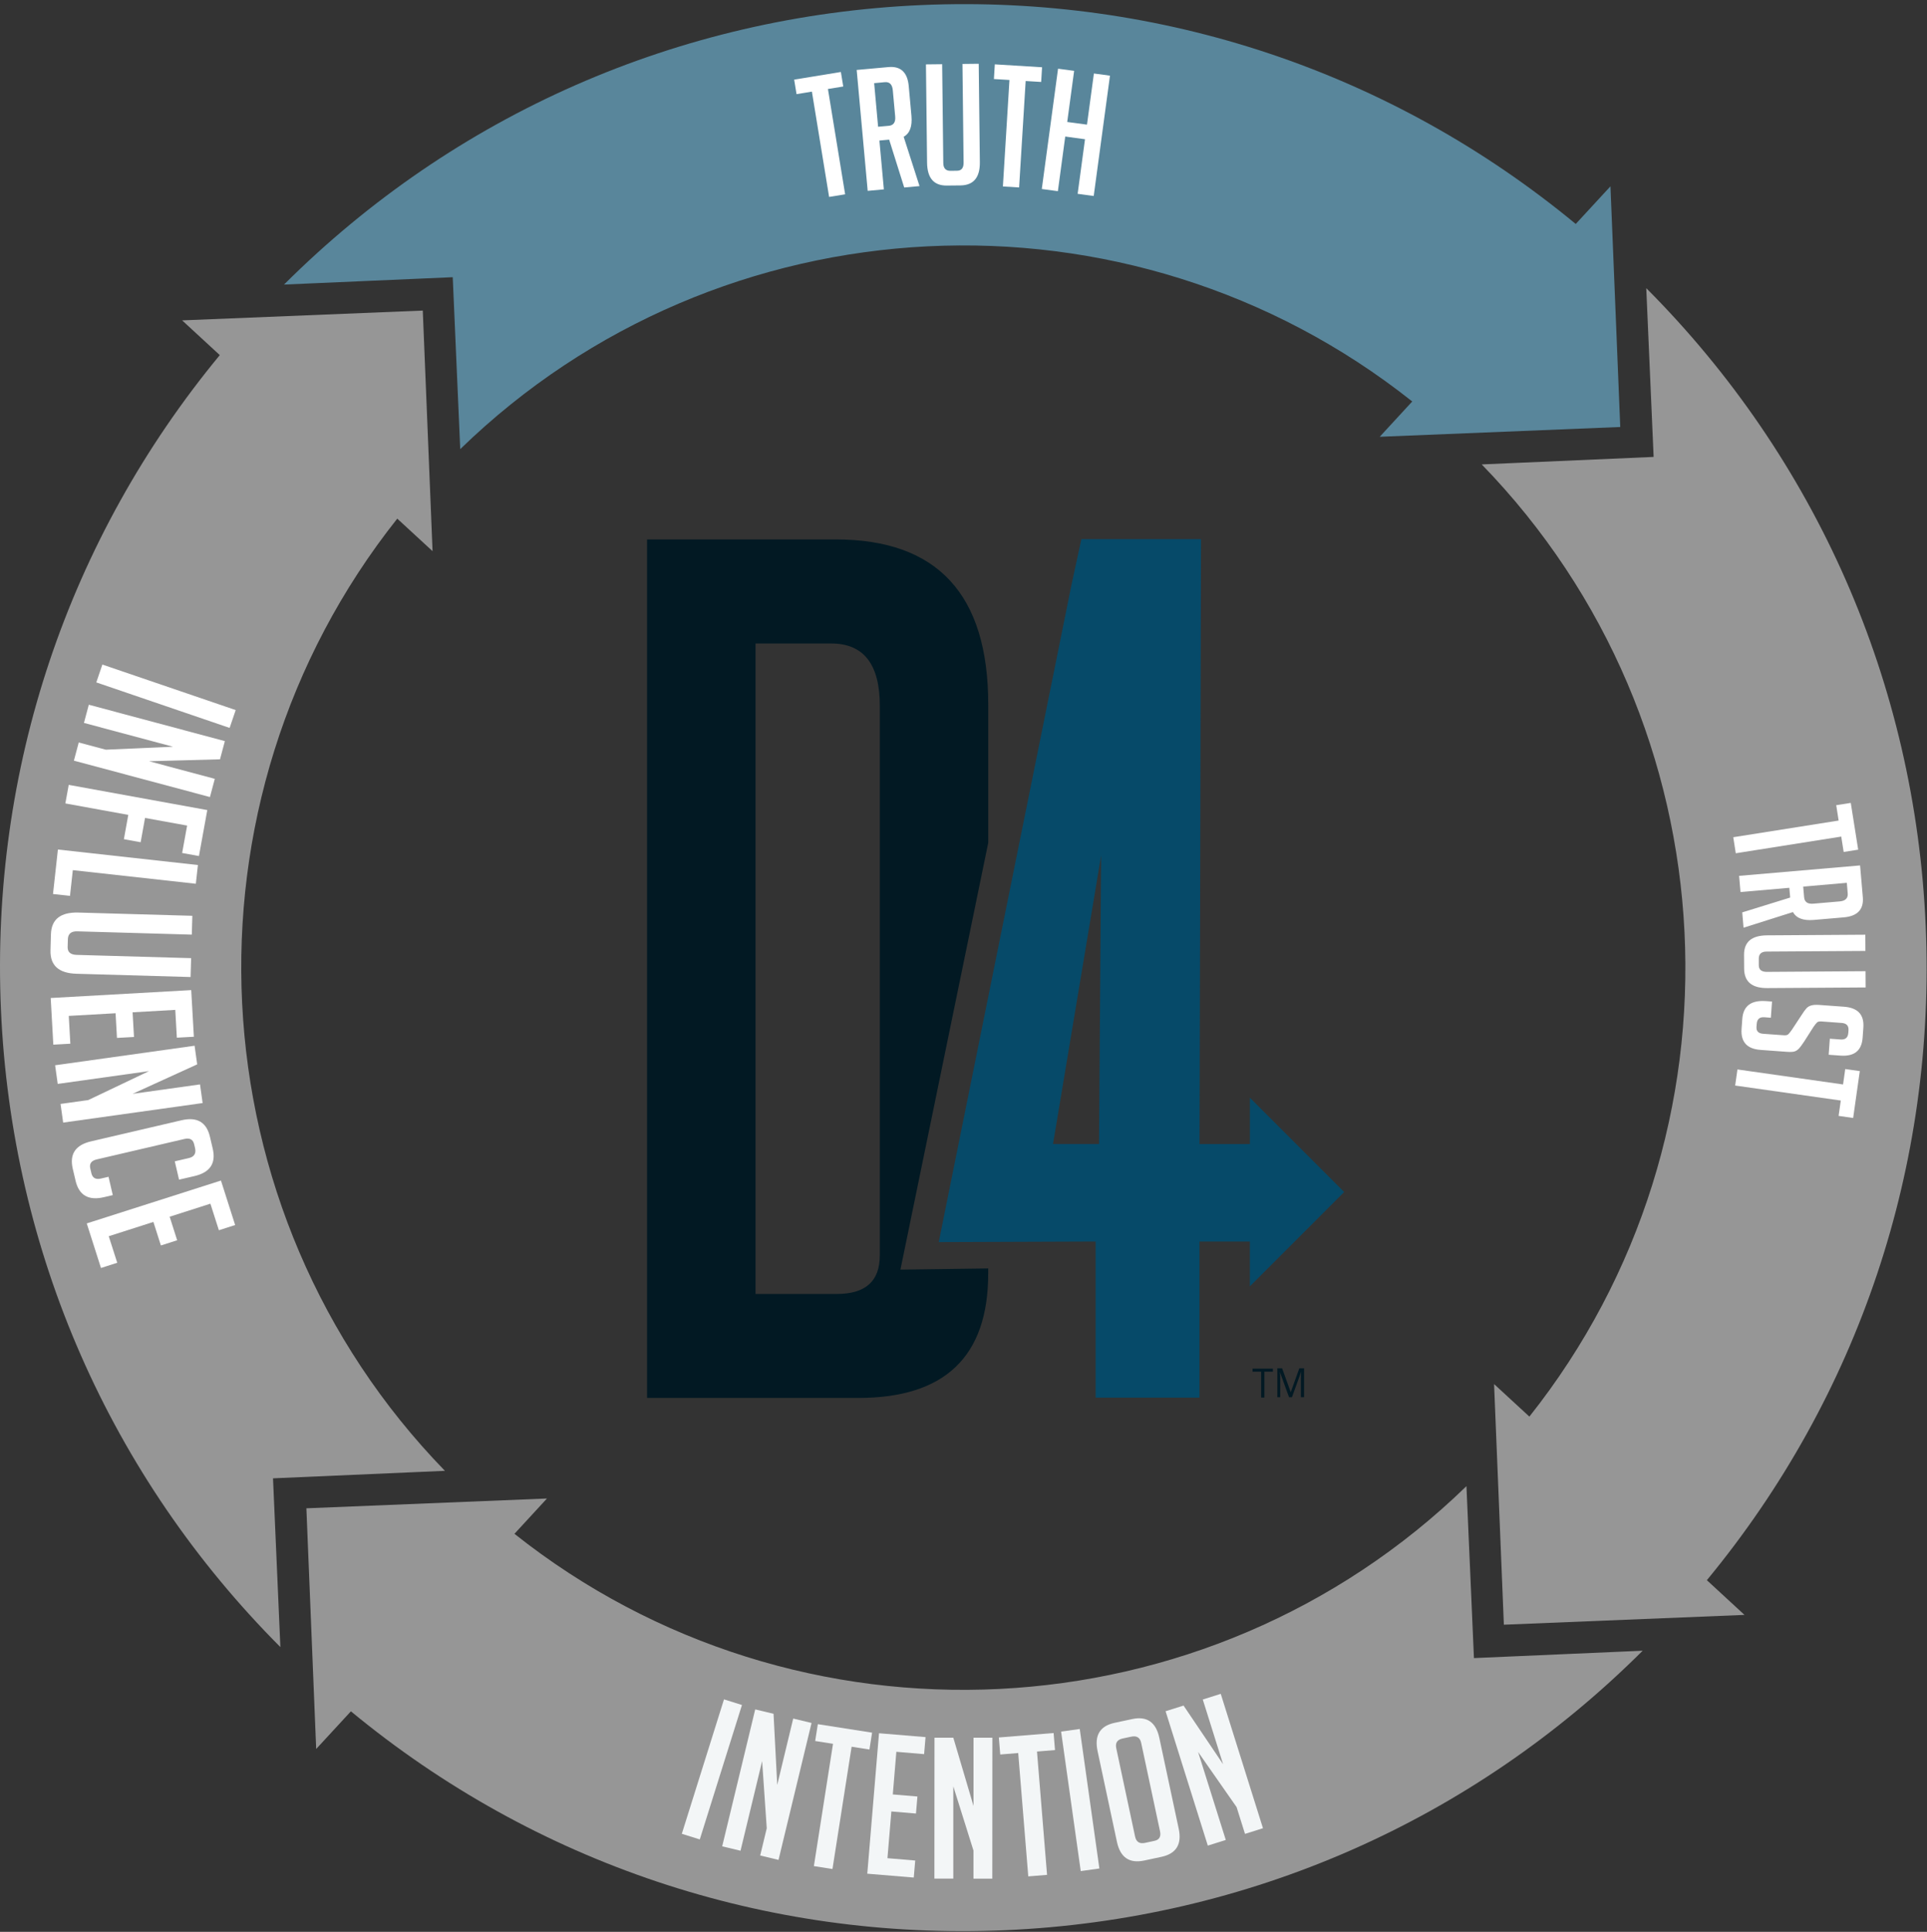
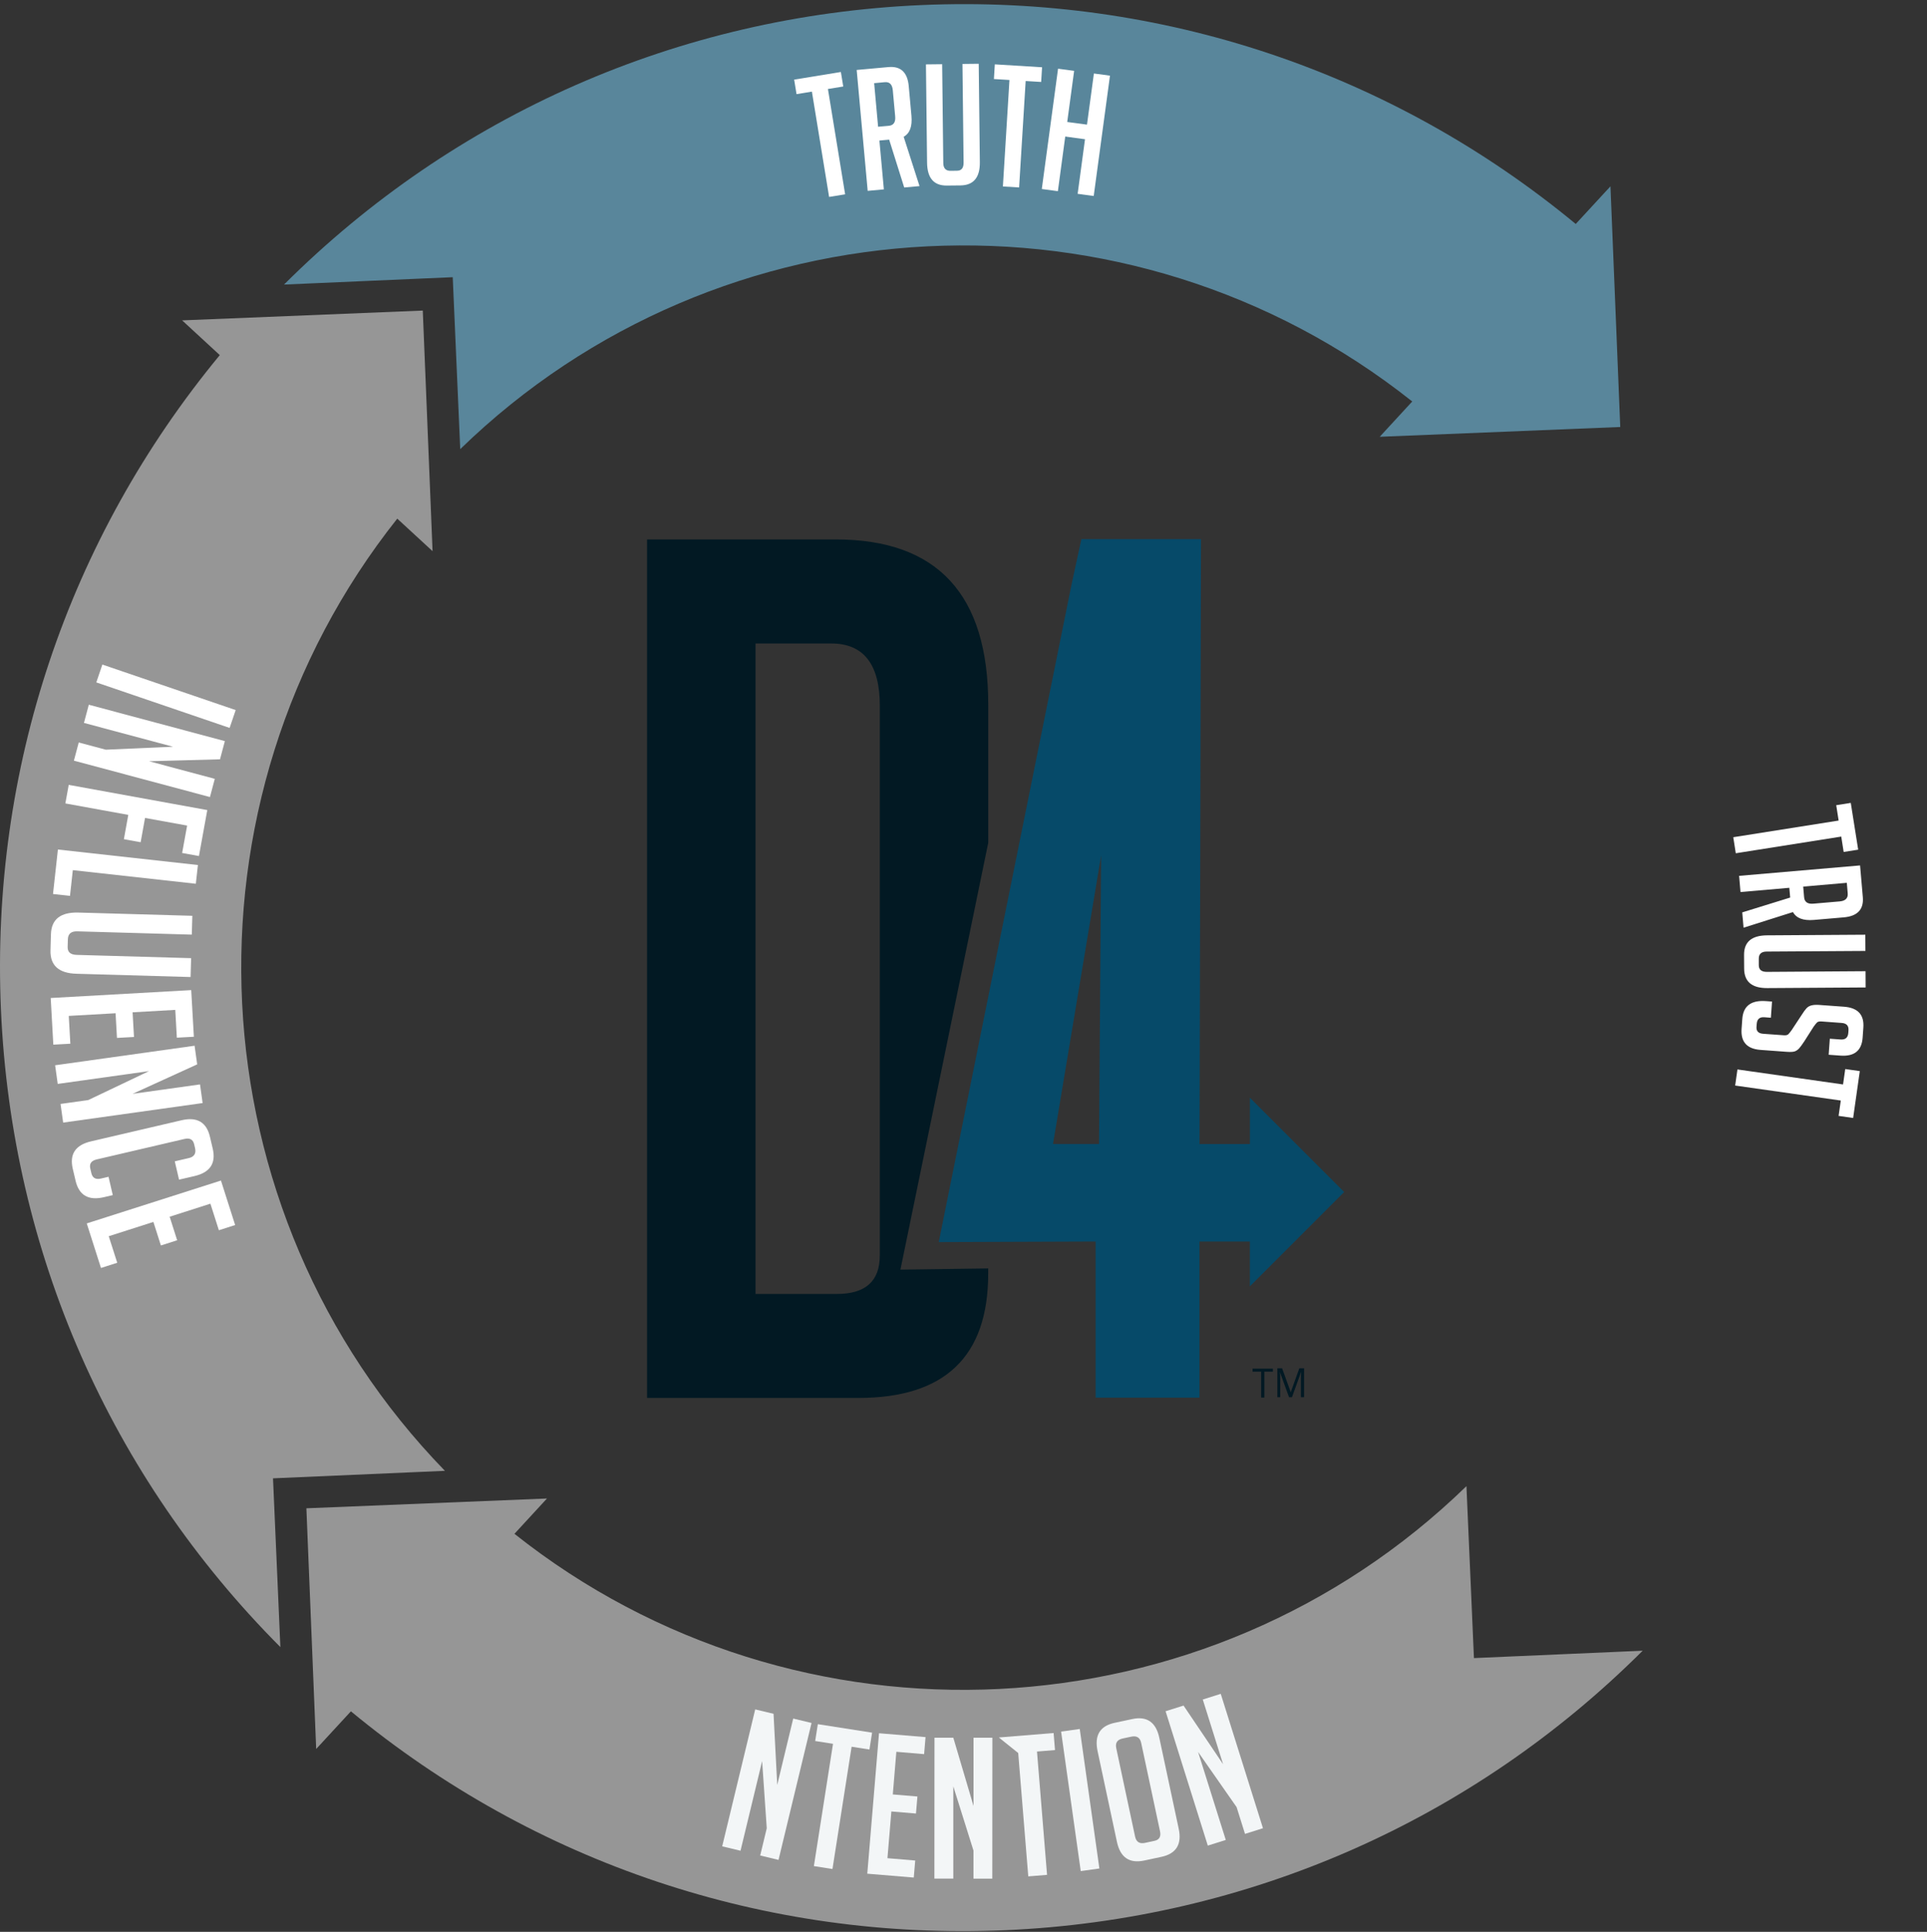
<svg xmlns="http://www.w3.org/2000/svg" width="429" height="430" viewBox="0 0 429 430" fill="none">
  <rect x="0" y="0" width="429" height="430" fill="#333333" stroke="none" />
  <g clip-path="url(#clip0_818_11527)">
    <path d="M200.46 282.6L220.01 187.59V156.8C220.01 132.31 208.69 120.07 186.05 120.07H144.05V311.16H191.08C210.35 311.16 220 301.94 220 283.48V282.33L200.45 282.6H200.46ZM195.86 279.49C195.86 285.17 192.68 288.01 186.3 288.01H168.2V143.23H185.05C192.26 143.23 195.87 147.85 195.87 157.07V279.49H195.86Z" fill="#021923" />
    <path d="M278.85 304.641V305.311H280.77V311.081H281.48V305.311H283.38V304.641H278.85Z" fill="#021923" />
    <path d="M287 311.081L284.94 305.391C285.01 305.841 285.01 306.371 285.01 306.961V311.001H284.37V304.561H285.43L287.35 309.881L289.26 304.561H290.32V311.001H289.61V306.881C289.61 306.431 289.61 305.911 289.68 305.311L287.62 311.001H286.98V311.081H287Z" fill="#021923" />
    <path d="M299.25 265.32L278.26 244.33V254.64H267.05L267.37 120.01H240.74L238.53 130.21L218.12 231.23L209.02 276.31V276.47H209.05L243.92 276.34V311.09H267.04V276.34H278.25V286.32L299.24 265.33L299.25 265.32ZM244.66 254.63H234.43L245.14 190.41L244.67 254.63H244.66Z" fill="#064A69" />
    <path d="M94.12 69.131L40.55 71.311L48.93 79.041C15.12 119.981 -2.12 171.291 0.21 224.731C2.56 278.641 24.57 328.651 62.42 366.611L60.78 329.051L99.05 327.381C42.84 269.541 38.42 178.441 88.44 115.441L96.3 122.681L94.12 69.111V69.131Z" fill="#969696" />
    <path d="M68.21 335.721L70.39 389.291L78.12 380.911C119.07 414.721 170.37 431.961 223.82 429.631C277.73 427.281 327.74 405.271 365.7 367.421L328.14 369.061L326.47 330.791C268.63 387.001 177.53 391.421 114.53 341.401L121.77 333.541L68.2 335.721H68.21Z" fill="#969696" />
-     <path d="M334.8 361.631L388.37 359.451L379.99 351.721C413.8 310.771 431.04 259.471 428.71 206.021C426.36 152.111 404.35 102.111 366.5 64.141L368.14 101.701L329.87 103.371C386.08 161.211 390.5 252.311 340.48 315.311L332.62 308.071L334.8 361.641V361.631Z" fill="#969696" />
    <path d="M360.71 95.041L358.53 41.471L350.8 49.851C309.86 16.041 258.55 -1.199 205.11 1.131C151.2 3.481 101.19 25.491 63.23 63.341L100.79 61.701L102.46 99.971C160.3 43.761 251.4 39.341 314.4 89.361L307.16 97.221L360.73 95.041H360.71Z" fill="#59869B" />
    <path d="M184.32 19.811L188.15 43.252L184.58 43.831L180.75 20.392L177.33 20.951L176.8 17.721L187.2 16.021L187.73 19.252L184.31 19.811H184.32Z" fill="white" />
    <path d="M190.72 15.571L197.77 14.931C200.52 14.681 202.03 16.091 202.31 19.161L202.91 25.791C203.12 28.141 202.55 29.691 201.18 30.441L204.71 41.421L201.3 41.731L197.95 31.081L195.78 31.281L196.77 42.151L193.17 42.481L190.72 15.571ZM195.5 28.211L197.86 28.001C198.93 27.901 199.41 27.201 199.29 25.901L198.76 20.091C198.64 18.791 198.04 18.191 196.97 18.291L194.61 18.511L195.49 28.221L195.5 28.211Z" fill="white" />
    <path d="M217.89 14.201L218.14 36.101C218.18 39.511 216.74 41.231 213.83 41.271L210.78 41.301C207.89 41.331 206.43 39.631 206.39 36.191L206.14 14.331L209.75 14.291L210 36.271C210.01 37.451 210.55 38.031 211.6 38.021L213.07 38.001C214.05 37.991 214.53 37.391 214.52 36.211L214.27 14.231L217.88 14.191L217.89 14.201Z" fill="white" />
    <path d="M228.34 18.022L226.881 41.722L223.271 41.502L224.73 17.802L221.271 17.592L221.471 14.322L231.991 14.972L231.79 18.242L228.331 18.032L228.34 18.022Z" fill="white" />
    <path d="M239.91 43.151L241.55 30.991L237.15 30.391L235.51 42.551L231.93 42.071L235.55 15.291L239.13 15.771L237.59 27.151L241.99 27.741L243.53 16.361L247.11 16.841L243.49 43.621L239.91 43.141V43.151Z" fill="white" />
    <path d="M409.89 186.211L386.43 189.921L385.87 186.351L409.33 182.641L408.79 179.221L412.03 178.711L413.68 189.121L410.45 189.631L409.91 186.211H409.89Z" fill="white" />
    <path d="M414.1 192.621L414.71 199.671C414.95 202.421 413.53 203.931 410.45 204.191L403.81 204.761C401.46 204.961 399.91 204.381 399.16 203.011L388.16 206.491L387.87 203.081L398.54 199.781L398.35 197.611L387.48 198.551L387.17 194.951L414.09 192.631L414.1 192.621ZM401.44 197.341L401.64 199.701C401.73 200.771 402.43 201.261 403.73 201.141L409.54 200.641C410.84 200.531 411.44 199.931 411.35 198.861L411.15 196.501L401.44 197.341Z" fill="white" />
    <path d="M415.34 219.791L393.44 219.931C390.03 219.951 388.31 218.511 388.29 215.601L388.27 212.551C388.25 209.661 389.96 208.211 393.4 208.191L415.27 208.051L415.29 211.661L393.31 211.801C392.13 211.801 391.54 212.341 391.55 213.391V214.861C391.57 215.841 392.16 216.321 393.34 216.321L415.32 216.171L415.34 219.781V219.791Z" fill="white" />
    <path d="M407.39 231.2L409.75 231.37C410.83 231.45 411.4 230.96 411.48 229.91L411.52 229.35C411.6 228.32 411.09 227.77 410.02 227.69L405.55 227.36C405.05 227.32 404.7 227.4 404.51 227.59C404.32 227.78 404.07 228.09 403.76 228.52L401.67 231.8C401.19 232.52 400.82 233.03 400.56 233.32C400.3 233.62 399.99 233.84 399.64 233.99C399.29 234.14 398.64 234.18 397.69 234.11L391.95 233.69C388.92 233.47 387.51 231.91 387.72 229L387.88 226.79C388.09 223.91 389.84 222.59 393.15 222.83L394.5 222.93L394.24 226.53L392.78 226.42C391.73 226.34 391.16 226.84 391.09 227.92L391.04 228.56C390.97 229.51 391.46 230.02 392.51 230.1L397.09 230.43C397.59 230.47 397.94 230.39 398.13 230.2C398.32 230.01 398.57 229.7 398.88 229.27L401.04 225.99C401.49 225.27 401.87 224.75 402.17 224.43C402.47 224.11 402.84 223.89 403.29 223.78C403.74 223.66 404.31 223.63 405.01 223.68L410.53 224.08C413.61 224.31 415.04 225.86 414.83 228.73L414.67 230.98C414.46 233.86 412.82 235.18 409.74 234.96L407.11 234.77L407.37 231.17L407.39 231.2Z" fill="white" />
    <path d="M409.8 244.961L386.29 241.621L386.8 238.041L410.31 241.381L410.8 237.951L414.04 238.411L412.56 248.841L409.32 248.381L409.81 244.951L409.8 244.961Z" fill="white" />
-     <path d="M151.79 408.172L161.18 378.252L165.18 379.502L155.79 409.422L151.79 408.172Z" fill="#F3F6F7" />
    <path d="M173.04 397.252L176.59 382.522L180.67 383.502L173.32 413.982L169.24 413.002L170.7 406.932L169.67 391.992L164.86 411.942L160.78 410.962L168.13 380.482L172.21 381.462L173.03 397.252H173.04Z" fill="#F3F6F7" />
    <path d="M189.59 388.791L185.33 416.011L181.19 415.361L185.45 388.141L181.48 387.521L182.07 383.771L194.15 385.661L193.56 389.411L189.59 388.791Z" fill="#F3F6F7" />
    <path d="M193.08 417.041L195.69 385.791L206.05 386.651L205.73 390.441L199.55 389.921L198.76 399.411L204.24 399.871L203.92 403.661L198.44 403.201L197.57 413.601L203.75 414.121L203.43 417.911L193.07 417.051L193.08 417.041Z" fill="#F3F6F7" />
    <path d="M216.73 401.941V386.791H220.93L220.91 418.151H216.72V411.901L212.23 397.611V418.141H208.02L208.04 386.781H212.23L216.72 401.941H216.73Z" fill="#F3F6F7" />
-     <path d="M230.86 389.842L233.1 417.312L228.92 417.652L226.68 390.192L222.68 390.522L222.37 386.732L234.56 385.742L234.87 389.532L230.86 389.862V389.842Z" fill="#F3F6F7" />
+     <path d="M230.86 389.842L233.1 417.312L228.92 417.652L226.68 390.192L222.37 386.732L234.56 385.742L234.87 389.532L230.86 389.862V389.842Z" fill="#F3F6F7" />
    <path d="M240.6 416.472L236.23 385.422L240.38 384.842L244.75 415.892L240.6 416.472Z" fill="#F3F6F7" />
    <path d="M254.73 414.122C251.43 414.822 249.41 413.442 248.66 409.972L244.35 389.772C243.6 386.272 244.87 384.172 248.14 383.472L252.07 382.632C255.34 381.932 257.36 383.332 258.1 386.832L262.41 407.032C263.15 410.502 261.87 412.592 258.57 413.302L254.73 414.122ZM254.92 410.192L257.01 409.742C258.09 409.512 258.51 408.802 258.25 407.602L254.06 387.952C253.81 386.752 253.06 386.292 251.84 386.552L249.92 386.962C248.72 387.222 248.25 387.942 248.51 389.142L252.7 408.792C252.96 409.992 253.69 410.452 254.92 410.192Z" fill="#F3F6F7" />
    <path d="M272.31 392.741L267.77 378.281L271.77 377.021L281.17 406.931L277.17 408.191L275.3 402.231L266.73 389.961L272.89 409.541L268.89 410.801L259.49 380.891L263.49 379.631L272.33 392.741H272.31Z" fill="#F3F6F7" />
    <path d="M22.79 147.92L52.47 158.05L51.12 162.02L21.44 151.89L22.79 147.92Z" fill="white" />
    <path d="M33.18 169.439L47.82 173.359L46.74 177.409L16.45 169.309L17.53 165.259L23.56 166.869L38.52 166.209L18.69 160.909L19.77 156.859L50.06 164.959L48.98 169.009L33.18 169.439Z" fill="white" />
    <path d="M31.32 187.469L27.58 186.789L28.56 181.379L14.55 178.829L15.3 174.699L46.15 180.309L44.29 190.539L40.55 189.859L41.66 183.759L32.29 182.059L31.31 187.469H31.32Z" fill="white" />
    <path d="M11.8 198.99L12.89 189.09L44.06 192.54L43.6 196.71L16.21 193.68L15.58 199.41L11.8 198.99Z" fill="white" />
    <path d="M42.44 217.471L17.03 216.741C13.07 216.631 11.14 214.881 11.24 211.511L11.34 207.971C11.43 204.621 13.48 203.011 17.46 203.121L42.82 203.841L42.7 208.031L17.21 207.301C15.84 207.261 15.14 207.851 15.11 209.081L15.06 210.781C15.03 211.911 15.69 212.501 17.06 212.541L42.55 213.271L42.43 217.461L42.44 217.471Z" fill="white" />
    <path d="M11.26 222.141L42.57 220.381L43.16 230.761L39.37 230.971L39.02 224.781L29.52 225.321L29.83 230.811L26.04 231.021L25.73 225.531L15.31 226.121L15.66 232.311L11.87 232.521L11.29 222.141H11.26Z" fill="white" />
    <path d="M29.52 243.47L44.53 241.37L45.11 245.52L14.06 249.87L13.48 245.72L19.66 244.85L33.18 238.41L12.85 241.26L12.27 237.11L43.32 232.76L43.9 236.91L29.52 243.47Z" fill="white" />
    <path d="M25.11 266.011L23.15 266.471C19.69 267.281 17.58 266.051 16.82 262.791L16.2 260.151C15.44 256.891 16.79 254.861 20.25 254.051L40.41 249.351C43.87 248.541 45.98 249.771 46.74 253.031L47.36 255.671C48.12 258.931 46.77 260.961 43.31 261.771L39.86 262.571L38.91 258.491L42.06 257.761C43.25 257.481 43.7 256.731 43.42 255.521L43.23 254.711C42.98 253.631 42.26 253.231 41.07 253.511L21.51 258.071C20.32 258.351 19.85 259.021 20.1 260.101L20.34 261.121C20.59 262.201 21.31 262.601 22.5 262.321L24.16 261.931L25.11 266.011Z" fill="white" />
    <path d="M19.32 272.31L49.19 262.77L52.35 272.67L48.73 273.83L46.84 267.92L37.77 270.82L39.44 276.06L35.82 277.22L34.15 271.98L24.21 275.16L26.1 281.07L22.48 282.23L19.32 272.33V272.31Z" fill="white" />
  </g>
  <defs>
    <clipPath id="clip0_818_11527">
      <rect width="428.92" height="428.92" fill="white" transform="translate(0 0.92)" />
    </clipPath>
  </defs>
</svg>